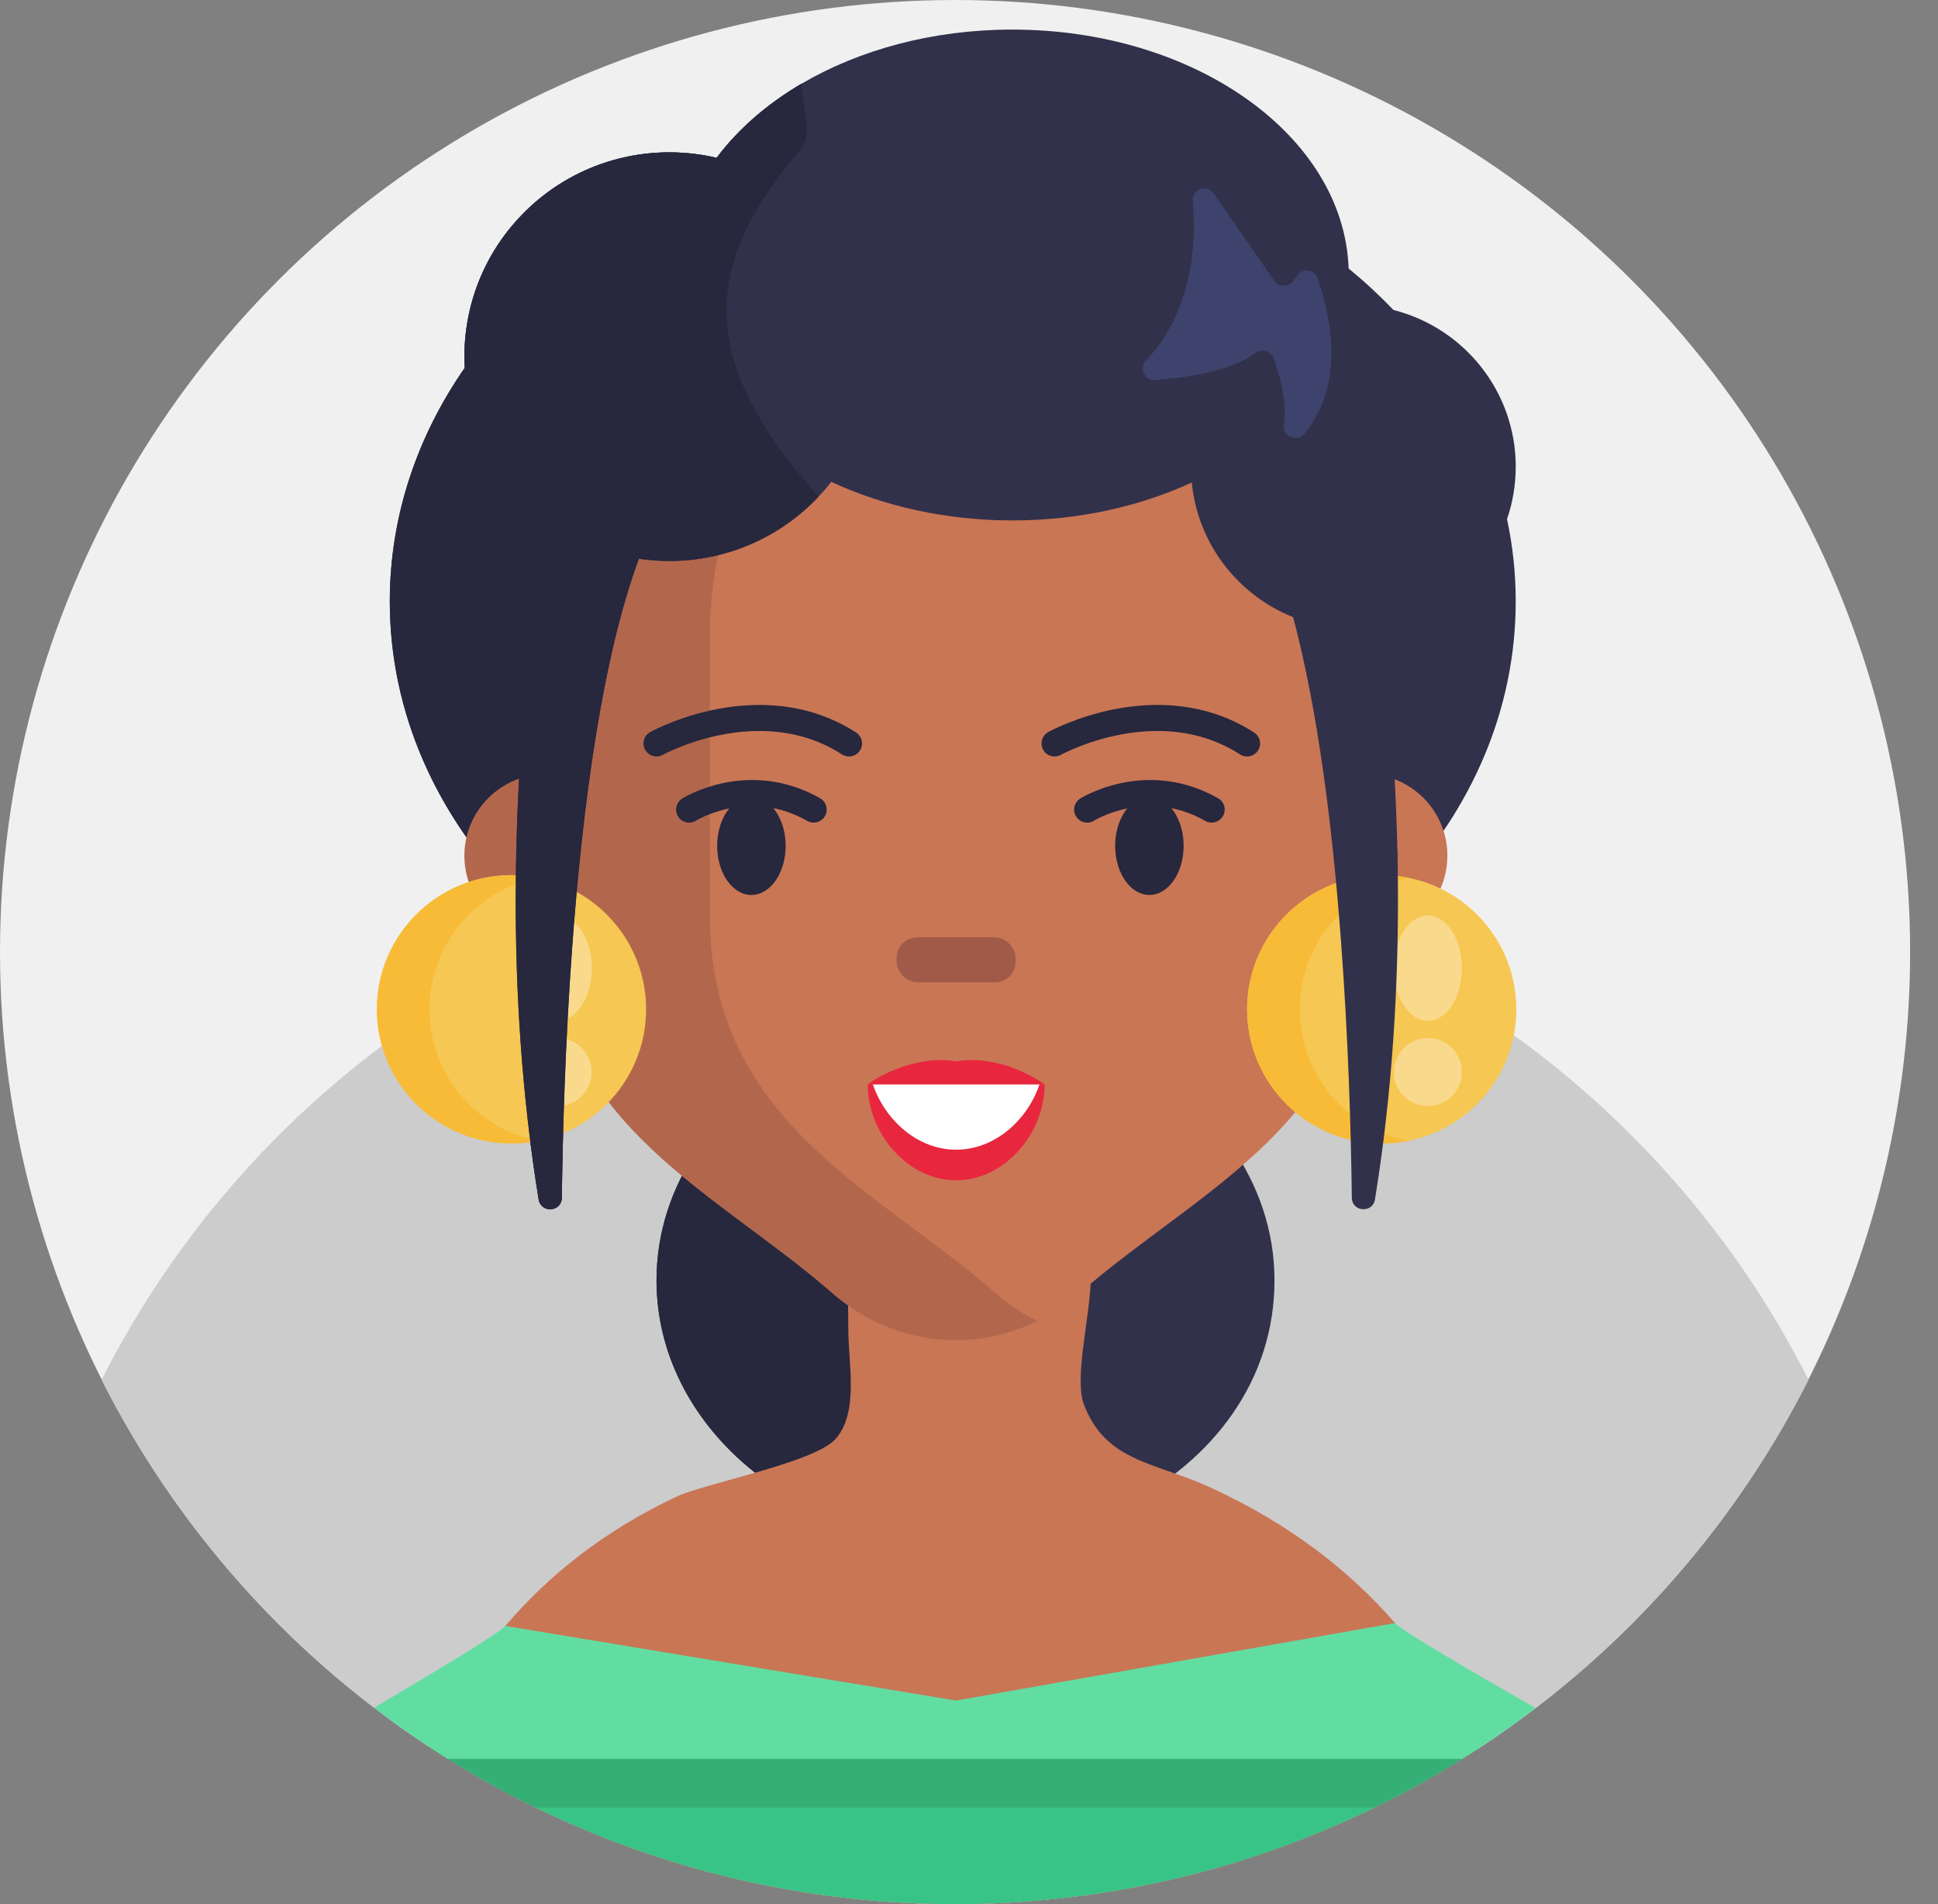
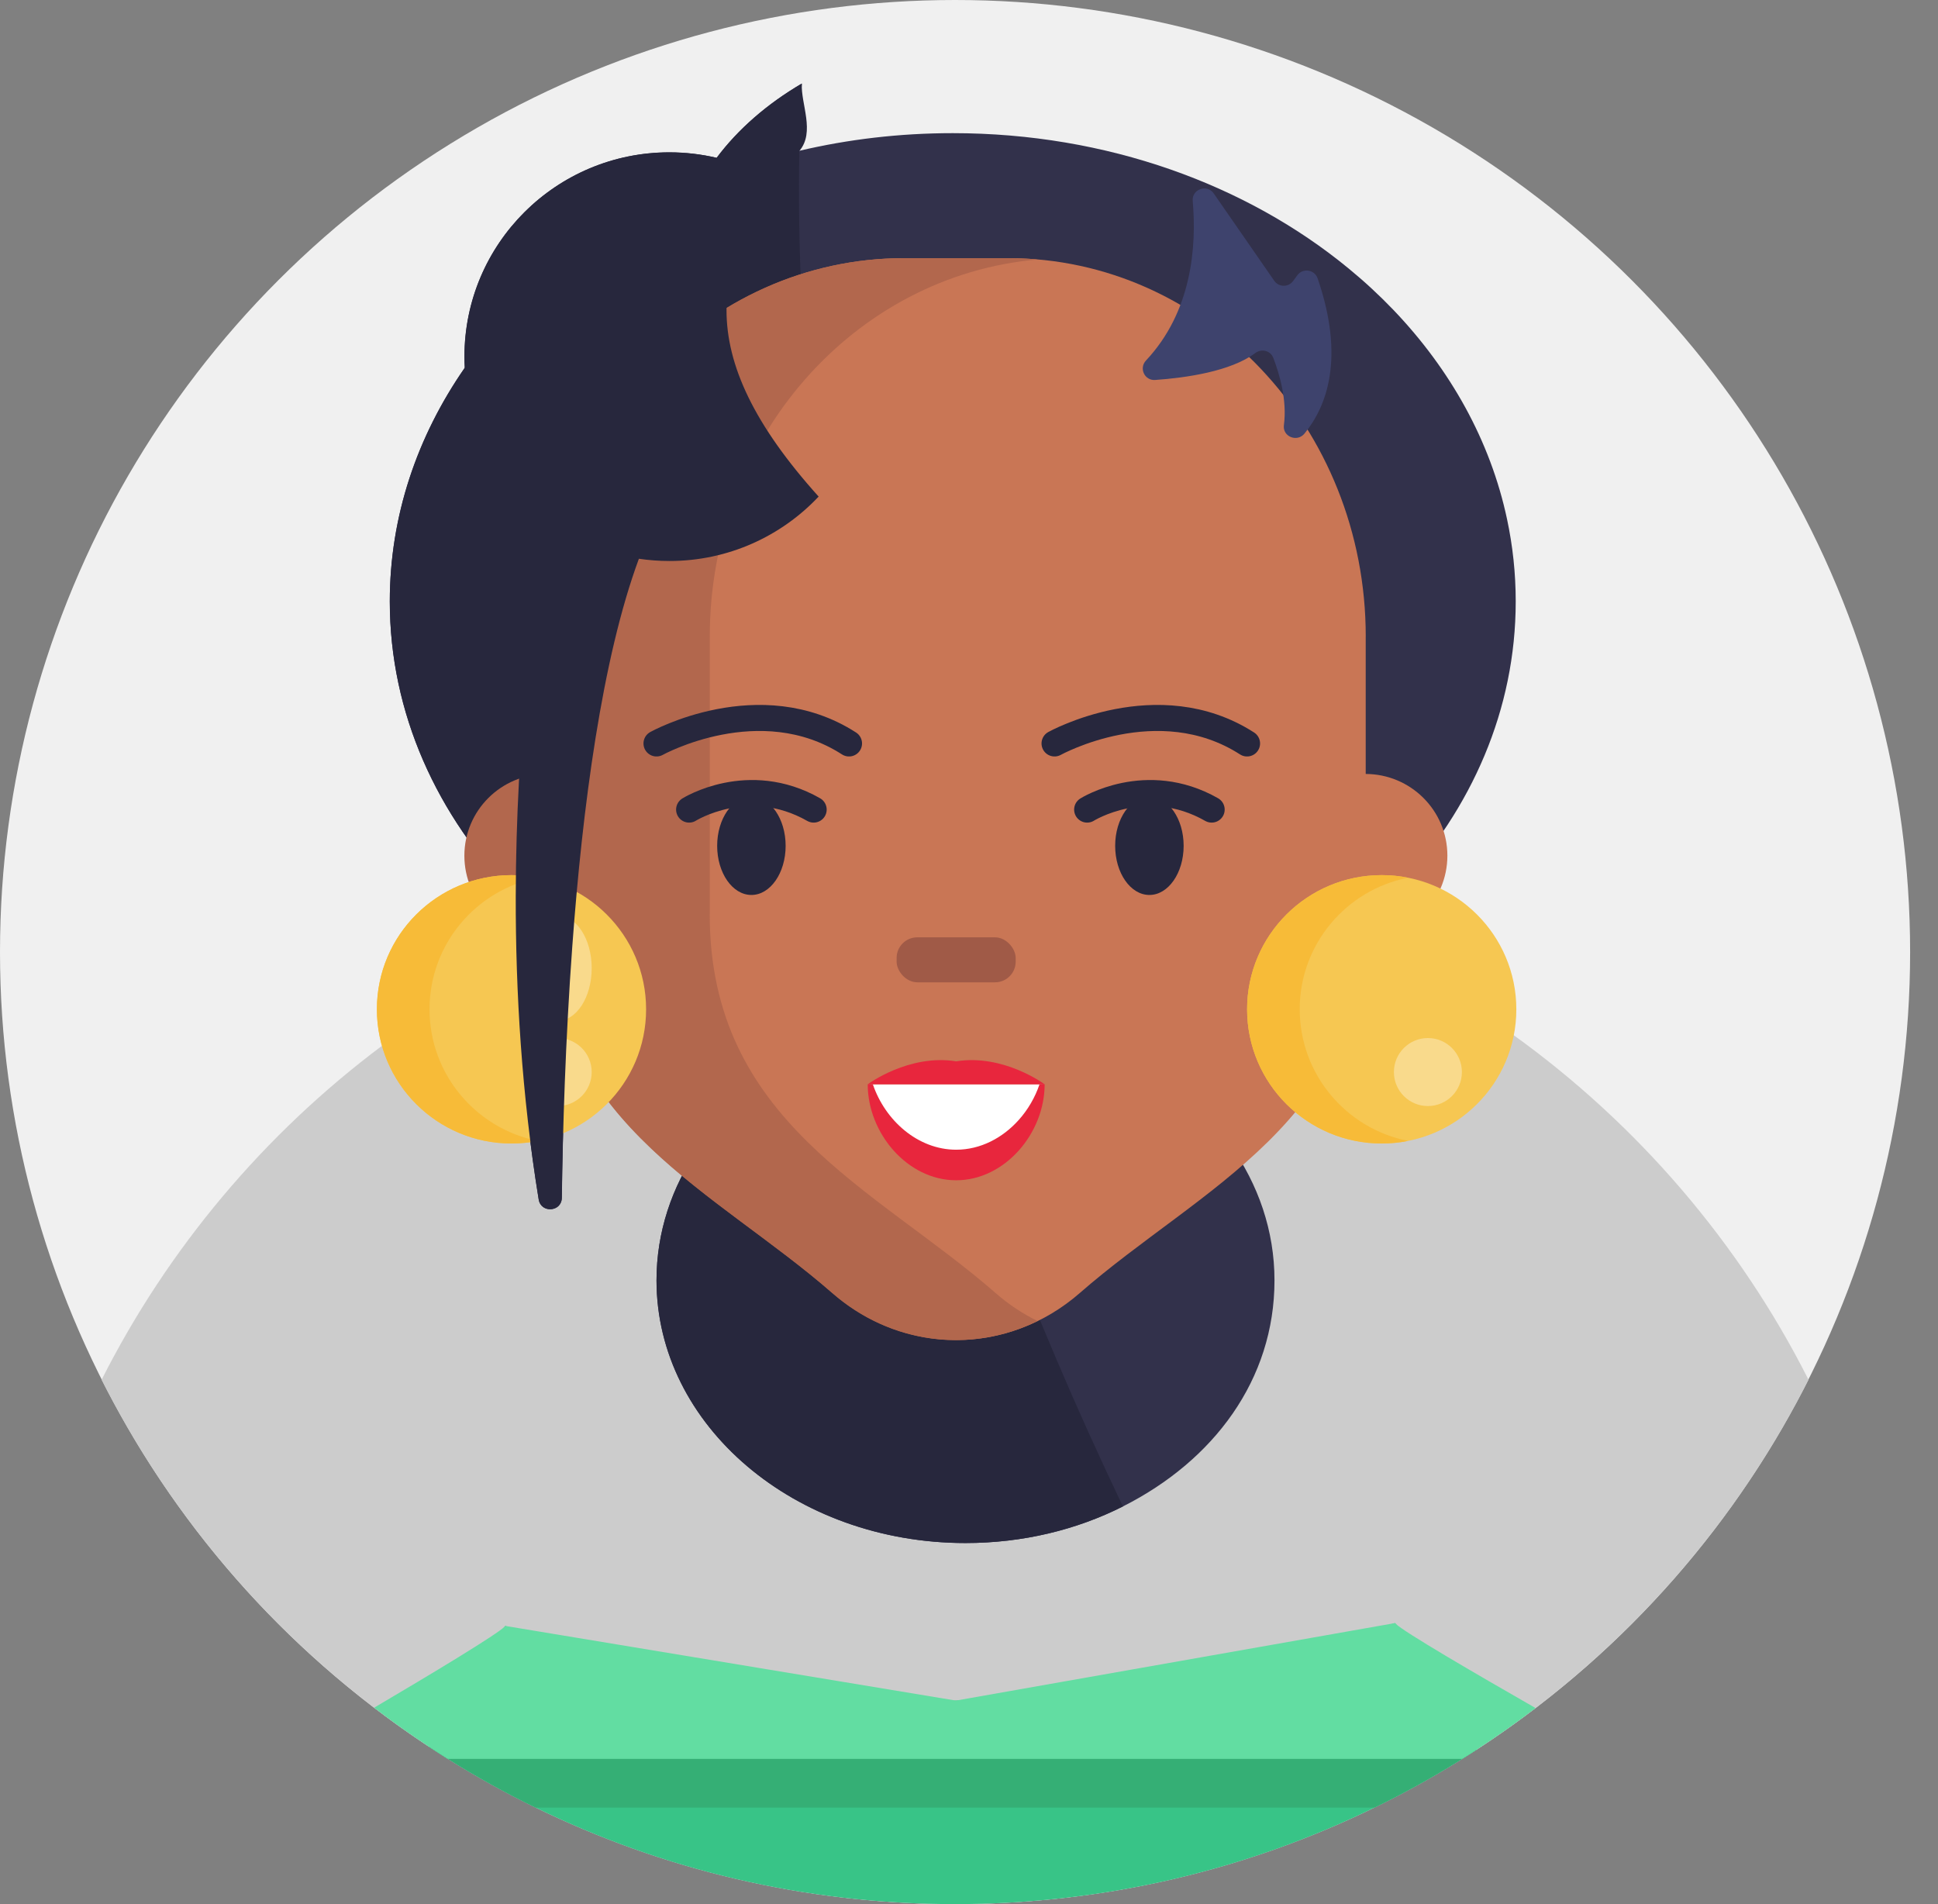
<svg xmlns="http://www.w3.org/2000/svg" width="57px" height="56px" viewBox="0 0 57 56" version="1.1">
  <rect x="0" y="0" width="57" height="56" fill="#808080" stroke="none" />
  <title>36240A8E-404E-4F93-8487-4A6AA9399336</title>
  <g id="Page-1" stroke="none" stroke-width="1" fill="none" fill-rule="evenodd">
    <g id="Cricbaba-Profile-Menu---Account-setting-1.02" transform="translate(-843, -374)">
      <g id="Avatar-Users-Cricbaba-GREY_1" transform="translate(843, 374)">
        <ellipse id="Oval" fill="#F0F0F0" fill-rule="nonzero" cx="28.09" cy="28" rx="28.09" ry="28" />
        <g id="Group" transform="translate(2.988, 0.87)">
          <path d="M50.204,39.709 C48.287,43.503 45.531,46.802 42.176,49.364 C41.615,49.794 41.036,50.203 40.442,50.589 L40.44,50.589 C40.301,50.681 40.161,50.771 40.019,50.858 C39.952,50.902 39.884,50.944 39.816,50.985 C39.047,51.458 38.253,51.895 37.436,52.292 C33.713,54.11 29.527,55.13 25.102,55.13 C20.677,55.13 16.491,54.11 12.767,52.292 C11.878,51.859 11.016,51.38 10.184,50.858 C10.167,50.848 10.152,50.839 10.135,50.829 C9.961,50.719 9.788,50.607 9.615,50.493 L9.614,50.493 C9.068,50.132 8.534,49.752 8.015,49.354 C4.667,46.795 1.915,43.498 0,39.71 C1.958,35.835 4.793,32.473 8.246,29.888 C8.702,29.544 9.17,29.216 9.648,28.902 C10.471,28.36 11.325,27.86 12.206,27.406 L12.207,27.406 C12.295,27.36 12.383,27.315 12.47,27.272 C12.686,27.162 12.905,27.056 13.125,26.952 C13.128,26.951 13.13,26.95 13.132,26.95 C13.277,26.881 13.422,26.814 13.568,26.749 C13.667,26.704 13.768,26.659 13.868,26.615 C13.868,26.615 13.869,26.615 13.87,26.614 C13.947,26.581 14.024,26.547 14.101,26.515 L14.102,26.515 C14.394,26.391 14.689,26.272 14.985,26.158 C15.93,25.794 16.899,25.48 17.889,25.219 C18.072,25.17 18.254,25.123 18.438,25.08 C18.945,24.956 19.458,24.847 19.974,24.752 C20.995,24.565 22.034,24.432 23.09,24.357 L23.091,24.357 C23.754,24.311 24.426,24.287 25.102,24.287 C26.75,24.287 28.365,24.428 29.935,24.7 C30.474,24.793 31.006,24.901 31.533,25.024 C32.667,25.289 33.777,25.622 34.854,26.02 C35.244,26.164 35.629,26.317 36.01,26.476 C36.155,26.538 36.299,26.6 36.443,26.662 C36.478,26.679 36.513,26.694 36.548,26.709 C36.746,26.798 36.941,26.888 37.137,26.98 C37.444,27.125 37.748,27.276 38.048,27.432 C38.066,27.441 38.085,27.451 38.102,27.46 C38.688,27.766 39.262,28.091 39.824,28.436 C40.409,28.796 40.98,29.177 41.537,29.578 C45.179,32.202 48.166,35.676 50.204,39.709 L50.204,39.709 Z" id="Path" fill="#CCCCCC" fill-rule="nonzero" />
          <g transform="translate(8.015, 0)">
            <path d="M33.577,16.817 C33.577,19.992 32.286,22.914 30.113,25.243 C29.602,25.792 29.041,26.308 28.436,26.786 C26.572,28.264 24.294,29.381 21.763,30.011 C24.574,31.325 26.482,33.866 26.482,36.786 C26.482,39.706 24.693,42.09 22.023,43.435 C20.668,44.119 19.085,44.511 17.395,44.511 C12.375,44.511 8.306,41.052 8.306,36.785 C8.306,33.95 10.105,31.473 12.782,30.128 C10.149,29.55 7.773,28.446 5.826,26.962 C5.23,26.506 4.675,26.016 4.163,25.493 C1.848,23.125 0.461,20.105 0.461,16.816 C0.461,14.315 1.263,11.969 2.665,9.948 C4.795,6.874 8.313,4.551 12.505,3.565 C13.941,3.227 15.455,3.046 17.02,3.046 C21.558,3.046 25.67,4.564 28.661,7.025 C29.129,7.409 29.569,7.816 29.977,8.242 C31.656,9.996 32.832,12.097 33.321,14.395 C33.489,15.18 33.577,15.99 33.577,16.815 L33.577,16.817 Z" id="Path" fill="#32314B" fill-rule="nonzero" />
            <path d="M22.023,43.435 C20.668,44.119 19.085,44.511 17.395,44.511 C12.375,44.511 8.306,41.052 8.306,36.785 C8.306,33.95 10.105,31.473 12.782,30.128 C10.149,29.55 7.773,28.446 5.826,26.962 C5.623,29.734 5.546,32.376 5.52,34.356 C5.515,34.773 4.908,34.817 4.84,34.406 C4.337,31.321 4.159,28.283 4.164,25.493 C1.849,23.125 0.462,20.105 0.462,16.816 C0.462,14.315 1.264,11.969 2.666,9.948 C2.66,9.838 2.656,9.728 2.656,9.618 C2.656,6.299 5.355,3.609 8.685,3.609 C9.162,3.609 9.628,3.666 10.074,3.771 C10.704,2.928 11.558,2.185 12.578,1.587 C12.545,2.178 12.52,2.838 12.507,3.565 C12.458,6.164 12.564,9.607 13.074,13.734 C14.04,21.539 16.457,31.794 22.024,43.434 L22.023,43.435 Z" id="Path" fill="#27273D" fill-rule="nonzero" />
-             <path d="M32.426,50.589 L32.425,50.589 C32.286,50.681 32.145,50.771 32.004,50.858 C31.937,50.902 31.869,50.944 31.801,50.985 C31.031,51.458 30.237,51.895 29.421,52.292 C25.698,54.11 21.512,55.13 17.086,55.13 C12.661,55.13 8.475,54.11 4.751,52.292 C3.862,51.859 3.001,51.38 2.168,50.858 C2.152,50.848 2.136,50.839 2.12,50.829 C1.945,50.719 1.772,50.607 1.6,50.493 C1.622,50.447 1.644,50.401 1.666,50.355 C1.692,50.3 1.718,50.246 1.746,50.191 C1.772,50.136 1.798,50.084 1.826,50.03 C1.852,49.977 1.88,49.923 1.907,49.871 L1.909,49.871 C1.916,49.858 1.922,49.843 1.929,49.83 C1.931,49.825 1.934,49.818 1.939,49.813 C2.045,49.607 2.157,49.405 2.274,49.206 C2.286,49.185 2.298,49.162 2.311,49.14 C2.356,49.065 2.4,48.989 2.449,48.914 C2.469,48.875 2.492,48.837 2.517,48.8 C2.556,48.736 2.596,48.673 2.637,48.61 C2.675,48.546 2.716,48.484 2.757,48.421 C2.802,48.355 2.846,48.287 2.892,48.22 C3.048,47.99 3.209,47.766 3.378,47.546 C3.455,47.446 3.534,47.346 3.613,47.248 C3.69,47.152 3.77,47.055 3.849,46.961 C3.854,46.958 3.858,46.954 3.86,46.949 C5.149,45.434 6.787,44.144 8.88,43.153 C9.289,42.959 10.252,42.718 11.207,42.443 C12.238,42.147 13.261,41.809 13.581,41.441 C14.264,40.653 13.947,39.236 13.947,38.213 C13.947,37.953 13.944,37.726 13.94,37.523 L13.94,37.516 C13.884,35.46 13.662,36.096 15.446,35.5 C15.528,35.471 15.752,35.441 16.064,35.408 C16.677,35.349 17.63,35.292 18.525,35.28 L18.526,35.28 C19.6,35.266 20.587,35.315 20.785,35.5 C21.059,35.754 21.111,36.265 21.075,36.876 C21.075,36.878 21.075,36.881 21.075,36.883 L21.075,36.883 C21.006,38.103 20.592,39.711 20.884,40.457 C21.396,41.765 22.369,42.047 23.554,42.465 L23.555,42.465 C23.898,42.586 24.258,42.72 24.632,42.892 C26.915,43.95 28.667,45.298 30.027,46.865 C30.031,46.868 30.034,46.873 30.038,46.877 C30.109,46.959 30.179,47.041 30.249,47.124 C30.285,47.17 30.323,47.216 30.36,47.26 C30.636,47.602 30.895,47.953 31.14,48.314 C31.225,48.439 31.307,48.566 31.388,48.694 C31.576,48.988 31.752,49.288 31.92,49.594 C31.956,49.66 31.993,49.726 32.029,49.794 C32.043,49.819 32.056,49.845 32.069,49.871 C32.127,49.978 32.181,50.087 32.235,50.195 C32.277,50.278 32.317,50.361 32.357,50.443 C32.365,50.458 32.371,50.472 32.378,50.486 C32.395,50.52 32.411,50.555 32.427,50.589 L32.426,50.589 Z" id="Path" fill="#C97655" fill-rule="nonzero" />
-             <path d="M29.165,17.85 L29.165,26.016 C29.165,32.108 24.301,34.059 20.755,37.158 C18.643,39.002 15.596,39.002 13.485,37.158 C9.939,34.059 5.075,32.108 5.075,26.016 L5.075,17.85 C5.075,11.704 9.785,6.722 15.595,6.722 L18.646,6.722 C24.456,6.722 29.166,11.704 29.166,17.85 L29.165,17.85 Z" id="Path" fill="#C97655" fill-rule="nonzero" />
+             <path d="M29.165,17.85 L29.165,26.016 C29.165,32.108 24.301,34.059 20.755,37.158 C18.643,39.002 15.596,39.002 13.485,37.158 C9.939,34.059 5.075,32.108 5.075,26.016 L5.075,17.85 C5.075,11.704 9.785,6.722 15.595,6.722 L18.646,6.722 C24.456,6.722 29.166,11.704 29.166,17.85 L29.165,17.85 " id="Path" fill="#C97655" fill-rule="nonzero" />
            <path d="M9.873,26.017 L9.873,17.85 C9.873,12.018 14.114,7.232 19.514,6.762 C19.224,6.734 18.931,6.722 18.635,6.722 L15.585,6.722 C9.774,6.722 5.066,11.705 5.066,17.851 L5.066,21.894 C3.735,21.894 2.655,22.97 2.655,24.297 C2.655,25.623 3.735,26.7 5.066,26.7 C5.074,26.7 5.081,26.698 5.089,26.698 C5.438,32.26 10.064,34.181 13.474,37.159 C15.202,38.67 17.557,38.944 19.512,37.98 C19.078,37.768 18.663,37.495 18.28,37.159 C14.734,34.063 9.871,32.11 9.871,26.018 L9.873,26.017 Z" id="Path" fill="#B2674D" fill-rule="nonzero" />
            <ellipse id="Oval" fill="#C97655" fill-rule="nonzero" cx="29.156" cy="24.295" rx="2.411" ry="2.403" />
            <path d="M8.306,20.995 C8.306,20.995 11.345,19.307 13.968,20.995" id="Path" stroke="#27273D" stroke-width="0.766" stroke-linecap="round" />
            <ellipse id="Oval" fill="#27273D" fill-rule="nonzero" cx="11.097" cy="24.006" rx="1.007" ry="1.445" />
            <path d="M20.013,20.995 C20.013,20.995 23.051,19.307 25.675,20.995" id="Path" stroke="#27273D" stroke-width="0.766" stroke-linecap="round" />
            <ellipse id="Oval" fill="#27273D" fill-rule="nonzero" cx="22.803" cy="24.006" rx="1.007" ry="1.445" />
            <rect id="Rectangle" fill="#A05A47" fill-rule="nonzero" x="15.368" y="26.697" width="3.502" height="1.323" rx="0.607" />
            <path d="M9.265,22.94 C9.265,22.94 11.004,21.845 12.928,22.94" id="Path" stroke="#27273D" stroke-width="0.766" stroke-linecap="round" />
            <path d="M20.972,22.94 C20.972,22.94 22.711,21.845 24.634,22.94" id="Path" stroke="#27273D" stroke-width="0.766" stroke-linecap="round" />
            <path d="M5.135,23.34 C4.605,23.34 4.176,23.767 4.176,24.295 C4.176,24.824 4.605,25.251 5.135,25.251 L5.135,23.34 L5.135,23.34 Z" id="Path" fill="#A05A47" fill-rule="nonzero" />
-             <path d="M29.156,25.25 C29.686,25.25 30.115,24.823 30.115,24.294 C30.115,23.766 29.686,23.338 29.156,23.338 L29.156,25.25 L29.156,25.25 Z" id="Path" fill="#A05A47" fill-rule="nonzero" />
            <g transform="translate(14.518, 30.308)" fill-rule="nonzero" id="Path">
              <path d="M0.106,0.711 C0.106,2.025 1.272,3.301 2.708,3.301 L2.708,3.301 C4.144,3.301 5.111,2.025 5.111,0.711 L0.106,0.711 L0.106,0.711 Z" fill="#FFFFFF" />
              <path d="M5.204,0.711 C5.204,1.427 4.914,2.133 4.442,2.66 C3.971,3.186 3.32,3.534 2.602,3.534 C1.164,3.534 0,2.143 0,0.711 L0.151,0.711 C0.511,1.774 1.473,2.635 2.602,2.635 C3.319,2.635 3.971,2.287 4.442,1.76 C4.712,1.459 4.922,1.098 5.053,0.712 L5.204,0.712 L5.204,0.711 Z" fill="#E8263D" />
              <path d="M2.602,0.036 C1.211,-0.189 0,0.711 0,0.711 L5.203,0.711 C5.203,0.711 3.992,-0.189 2.602,0.036 Z" fill="#E8263D" />
            </g>
            <g transform="translate(0.082, 24.867)" fill-rule="nonzero">
              <ellipse id="Oval" fill="#F6C752" cx="3.959" cy="3.947" rx="3.959" ry="3.946" />
              <path d="M4.734,7.817 C4.483,7.868 4.224,7.894 3.959,7.894 C1.772,7.894 0,6.126 0,3.946 C0,1.766 1.772,0 3.959,0 C4.224,0 4.484,0.025 4.734,0.077 C2.918,0.434 1.548,2.031 1.548,3.946 C1.548,5.861 2.919,7.459 4.734,7.817 Z" id="Path" fill="#F7BB38" />
              <g transform="translate(4.351, 1.189)" fill="#F9DA8C" id="Oval">
                <ellipse cx="0.967" cy="1.548" rx="1" ry="1.548" />
                <ellipse cx="0.967" cy="4.603" rx="1" ry="1" />
              </g>
            </g>
            <g transform="translate(25.676, 24.867)" fill-rule="nonzero">
              <ellipse id="Oval" fill="#F6C752" cx="3.96" cy="3.947" rx="3.959" ry="3.946" />
              <path d="M4.734,7.817 C4.483,7.868 4.224,7.894 3.959,7.894 C1.772,7.894 0,6.126 0,3.946 C0,1.766 1.772,0 3.959,0 C4.224,0 4.484,0.025 4.734,0.077 C2.918,0.434 1.548,2.031 1.548,3.946 C1.548,5.861 2.919,7.459 4.734,7.817 L4.734,7.817 Z" id="Path" fill="#F7BB38" />
              <g transform="translate(4.351, 1.189)" fill="#F9DA8C" id="Oval">
-                 <ellipse cx="0.967" cy="1.548" rx="1" ry="1.548" />
                <ellipse cx="0.967" cy="4.603" rx="1" ry="1" />
              </g>
            </g>
-             <path d="M33.577,12.859 C33.577,13.397 33.488,13.916 33.321,14.397 C32.765,16.02 31.353,17.246 29.623,17.547 C29.878,19.671 30.097,22.316 30.113,25.243 C30.13,28.101 29.954,31.229 29.437,34.407 C29.371,34.818 28.762,34.775 28.757,34.357 C28.732,32.335 28.65,29.622 28.436,26.786 C28.19,23.485 27.762,20.018 27.029,17.28 C25.406,16.633 24.224,15.123 24.049,13.321 C22.52,14.026 20.712,14.436 18.77,14.436 C16.828,14.436 14.985,14.018 13.447,13.301 C13.329,13.452 13.204,13.598 13.072,13.735 C11.974,14.9 10.414,15.629 8.684,15.629 C8.379,15.629 8.079,15.606 7.786,15.563 C6.7,18.502 6.126,22.875 5.826,26.964 C5.623,29.736 5.546,32.378 5.52,34.358 C5.515,34.775 4.908,34.82 4.84,34.408 C4.337,31.323 4.159,28.285 4.164,25.495 C4.172,20.782 4.705,16.779 5.102,14.453 C3.701,13.419 2.766,11.795 2.666,9.95 C2.66,9.84 2.656,9.73 2.656,9.621 C2.656,6.301 5.355,3.612 8.685,3.612 C9.162,3.612 9.628,3.668 10.074,3.773 C10.704,2.93 11.558,2.188 12.578,1.589 C14.273,0.595 16.427,0 18.771,0 C24.148,0 28.523,3.129 28.663,7.027 C28.664,7.091 28.665,7.155 28.665,7.219 C28.665,7.518 28.637,7.815 28.588,8.106 C28.659,8.104 28.731,8.1 28.803,8.1 C29.209,8.1 29.603,8.151 29.978,8.246 C32.048,8.768 33.578,10.637 33.578,12.86 L33.577,12.859 Z" id="Path" fill="#32314B" fill-rule="nonzero" />
            <path d="M32.426,50.589 L32.425,50.589 C32.286,50.681 32.145,50.771 32.004,50.858 C31.937,50.902 31.869,50.944 31.801,50.985 C31.031,51.458 30.237,51.895 29.421,52.292 C25.698,54.11 21.512,55.13 17.086,55.13 C12.661,55.13 8.475,54.11 4.751,52.292 C3.862,51.859 3.001,51.38 2.168,50.858 C2.152,50.848 2.136,50.839 2.12,50.829 C1.945,50.719 1.772,50.607 1.6,50.493 C1.622,50.447 1.644,50.401 1.666,50.355 C1.692,50.3 1.718,50.246 1.746,50.191 C1.772,50.136 1.798,50.084 1.826,50.03 C1.852,49.977 1.88,49.923 1.907,49.871 C1.914,49.858 1.921,49.843 1.929,49.83 C1.931,49.825 1.934,49.818 1.939,49.813 C2.045,49.607 2.157,49.405 2.274,49.206 C2.286,49.185 2.298,49.162 2.311,49.14 C2.356,49.065 2.4,48.989 2.449,48.914 C2.469,48.875 2.492,48.837 2.517,48.8 C2.556,48.736 2.596,48.673 2.637,48.61 C2.675,48.546 2.716,48.484 2.757,48.421 C2.802,48.355 2.846,48.287 2.892,48.22 C3.048,47.99 3.209,47.766 3.378,47.546 C3.455,47.446 3.534,47.346 3.613,47.248 C3.69,47.152 3.77,47.055 3.849,46.961 C3.854,46.958 3.858,46.954 3.86,46.949 C5.875,47.832 10.38,49.359 17.111,49.144 L17.112,49.144 C20.772,49.028 25.091,48.396 30.026,46.865 C30.03,46.868 30.033,46.873 30.037,46.877 C30.108,46.959 30.178,47.041 30.248,47.124 C30.284,47.17 30.322,47.216 30.359,47.26 C30.635,47.602 30.894,47.953 31.139,48.314 C31.224,48.439 31.306,48.566 31.387,48.694 C31.575,48.988 31.751,49.288 31.919,49.594 C31.955,49.66 31.992,49.726 32.028,49.794 C32.042,49.819 32.055,49.845 32.068,49.871 C32.125,49.978 32.18,50.087 32.234,50.195 C32.276,50.278 32.316,50.361 32.356,50.443 C32.364,50.458 32.37,50.472 32.377,50.486 C32.394,50.52 32.41,50.555 32.426,50.589 L32.426,50.589 Z" id="Path" fill="#38C487" fill-rule="nonzero" />
            <path d="M32.425,50.589 C32.286,50.681 32.145,50.771 32.004,50.858 C31.937,50.902 31.869,50.944 31.801,50.985 C31.031,51.458 30.237,51.895 29.421,52.292 L4.751,52.292 C3.862,51.859 3.001,51.38 2.168,50.858 C2.152,50.848 2.136,50.839 2.12,50.829 C1.945,50.719 1.772,50.607 1.6,50.493 C1.595,50.502 1.591,50.512 1.587,50.52 C1.59,50.51 1.594,50.502 1.599,50.492 C1.621,50.446 1.643,50.401 1.666,50.355 C1.692,50.3 1.718,50.246 1.746,50.191 C1.772,50.136 1.798,50.084 1.826,50.03 C1.852,49.977 1.88,49.923 1.907,49.871 L32.068,49.871 C32.125,49.978 32.18,50.087 32.234,50.195 C32.276,50.278 32.316,50.361 32.356,50.443 C32.364,50.458 32.37,50.472 32.377,50.486 C32.393,50.521 32.41,50.555 32.425,50.589 Z" id="Path" fill="#35AF75" fill-rule="nonzero" />
            <path d="M34.161,49.364 C33.599,49.794 33.021,50.203 32.426,50.589 L32.425,50.589 C32.286,50.681 32.145,50.771 32.004,50.858 L2.168,50.858 C2.152,50.848 2.136,50.839 2.12,50.829 C1.945,50.719 1.772,50.607 1.6,50.493 C1.595,50.502 1.591,50.512 1.587,50.52 C1.59,50.51 1.594,50.502 1.599,50.492 C1.052,50.132 0.519,49.752 0,49.354 C1.688,48.359 3.622,47.196 3.849,46.961 C3.854,46.957 3.857,46.953 3.86,46.949 L17.111,49.144 L17.112,49.144 L30.026,46.865 C30.026,46.865 30.033,46.873 30.037,46.877 C30.272,47.117 32.365,48.336 34.161,49.364 L34.161,49.364 Z" id="Path" fill="#62DDA2" fill-rule="nonzero" />
            <path d="M13.074,13.735 C11.977,14.9 10.416,15.629 8.686,15.629 C8.381,15.629 8.081,15.606 7.788,15.563 C6.702,18.502 6.128,22.875 5.829,26.964 C5.626,29.736 5.548,32.378 5.522,34.358 C5.517,34.775 4.91,34.82 4.842,34.408 C4.34,31.323 4.161,28.285 4.166,25.495 C4.174,20.782 4.707,16.779 5.104,14.453 C3.703,13.419 2.768,11.795 2.669,9.95 C2.662,9.84 2.659,9.73 2.659,9.621 C2.659,6.301 5.357,3.612 8.687,3.612 C9.164,3.612 9.631,3.668 10.076,3.773 C10.706,2.93 11.561,2.188 12.58,1.589 C12.547,2.18 12.978,3.011 12.509,3.567 C9.845,6.722 9.267,9.508 13.076,13.736 L13.074,13.735 Z" id="Path" fill="#27273D" fill-rule="nonzero" />
            <path d="M24.077,5.041 C24.193,6.367 24.06,8.287 22.702,9.733 C22.489,9.96 22.662,10.327 22.971,10.305 C23.871,10.242 25.19,10.056 25.918,9.512 C26.102,9.376 26.364,9.441 26.446,9.653 C26.629,10.127 26.856,10.898 26.759,11.633 C26.714,11.971 27.146,12.146 27.363,11.883 C28.014,11.09 28.562,9.675 27.75,7.315 C27.661,7.057 27.315,7.005 27.154,7.225 L27.029,7.396 C26.89,7.584 26.607,7.58 26.475,7.388 L24.696,4.82 C24.497,4.534 24.047,4.694 24.077,5.041 L24.077,5.041 Z" id="Path" fill="#3E436D" fill-rule="nonzero" />
          </g>
        </g>
      </g>
    </g>
  </g>
</svg>